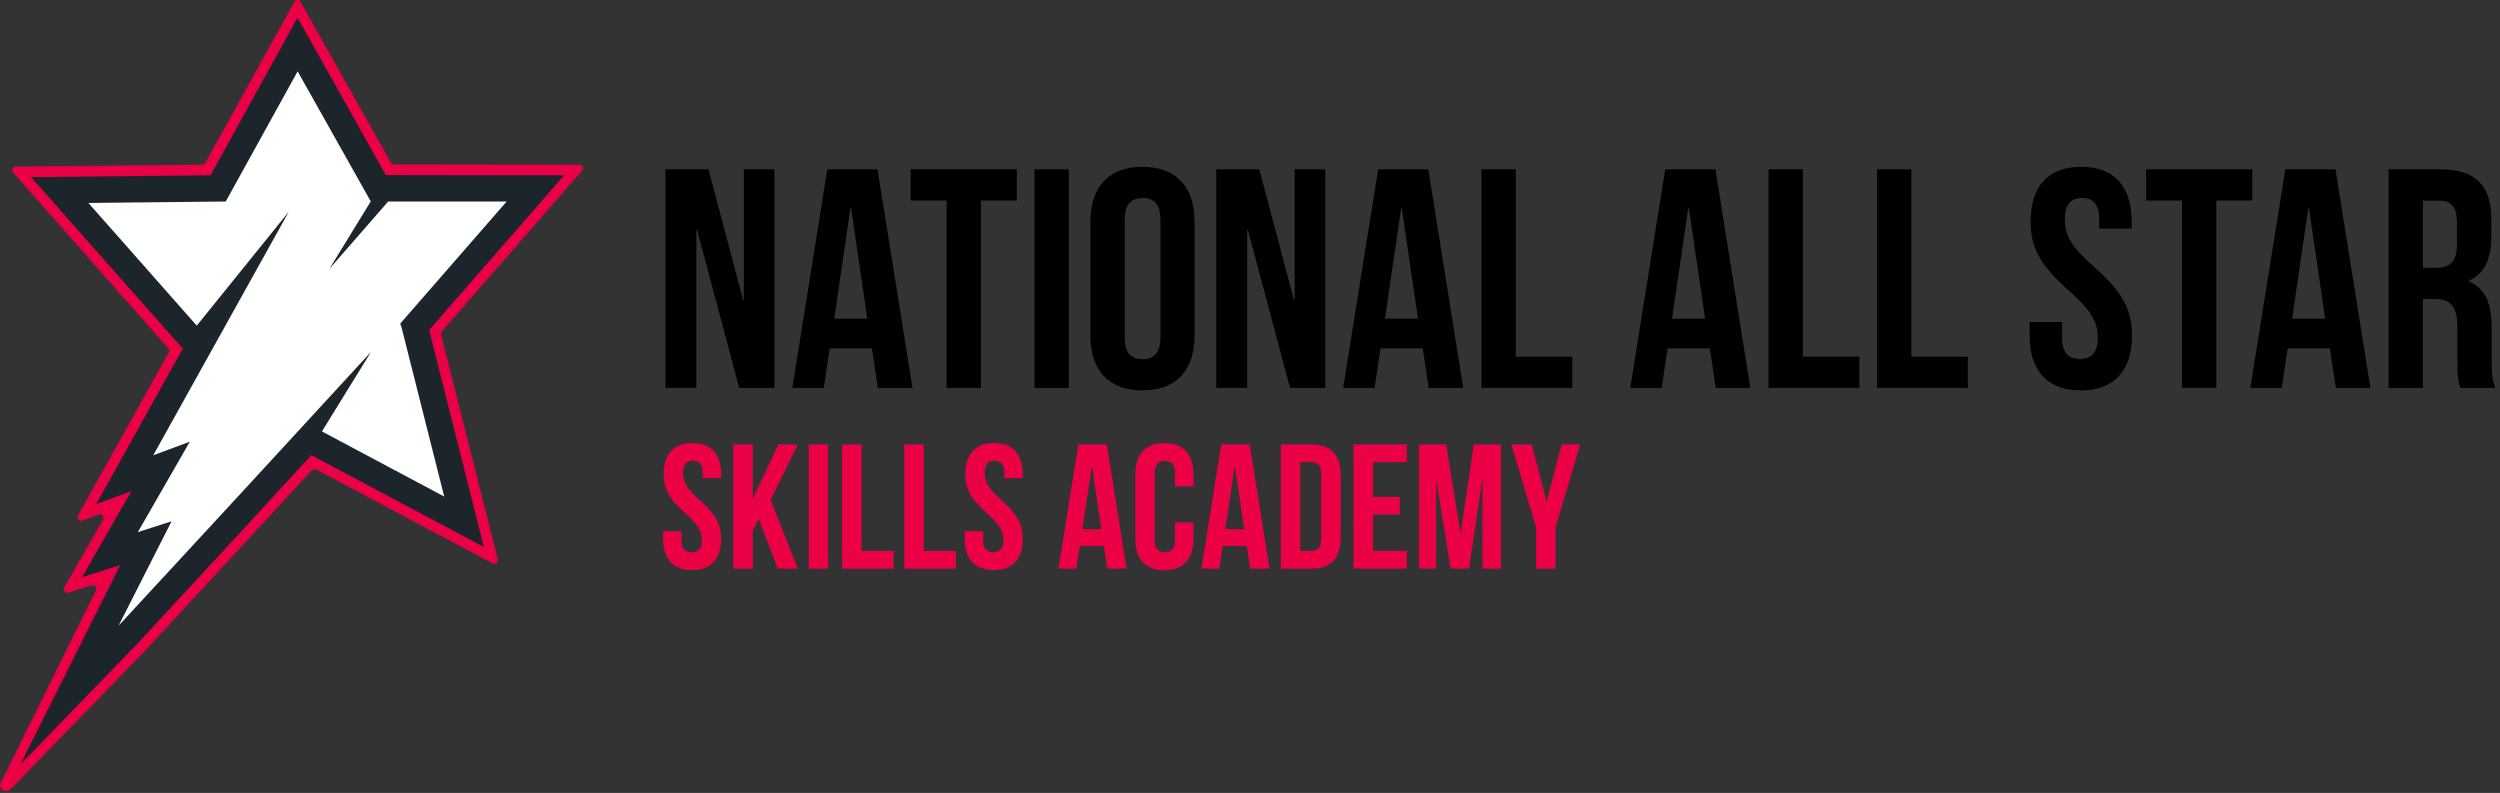
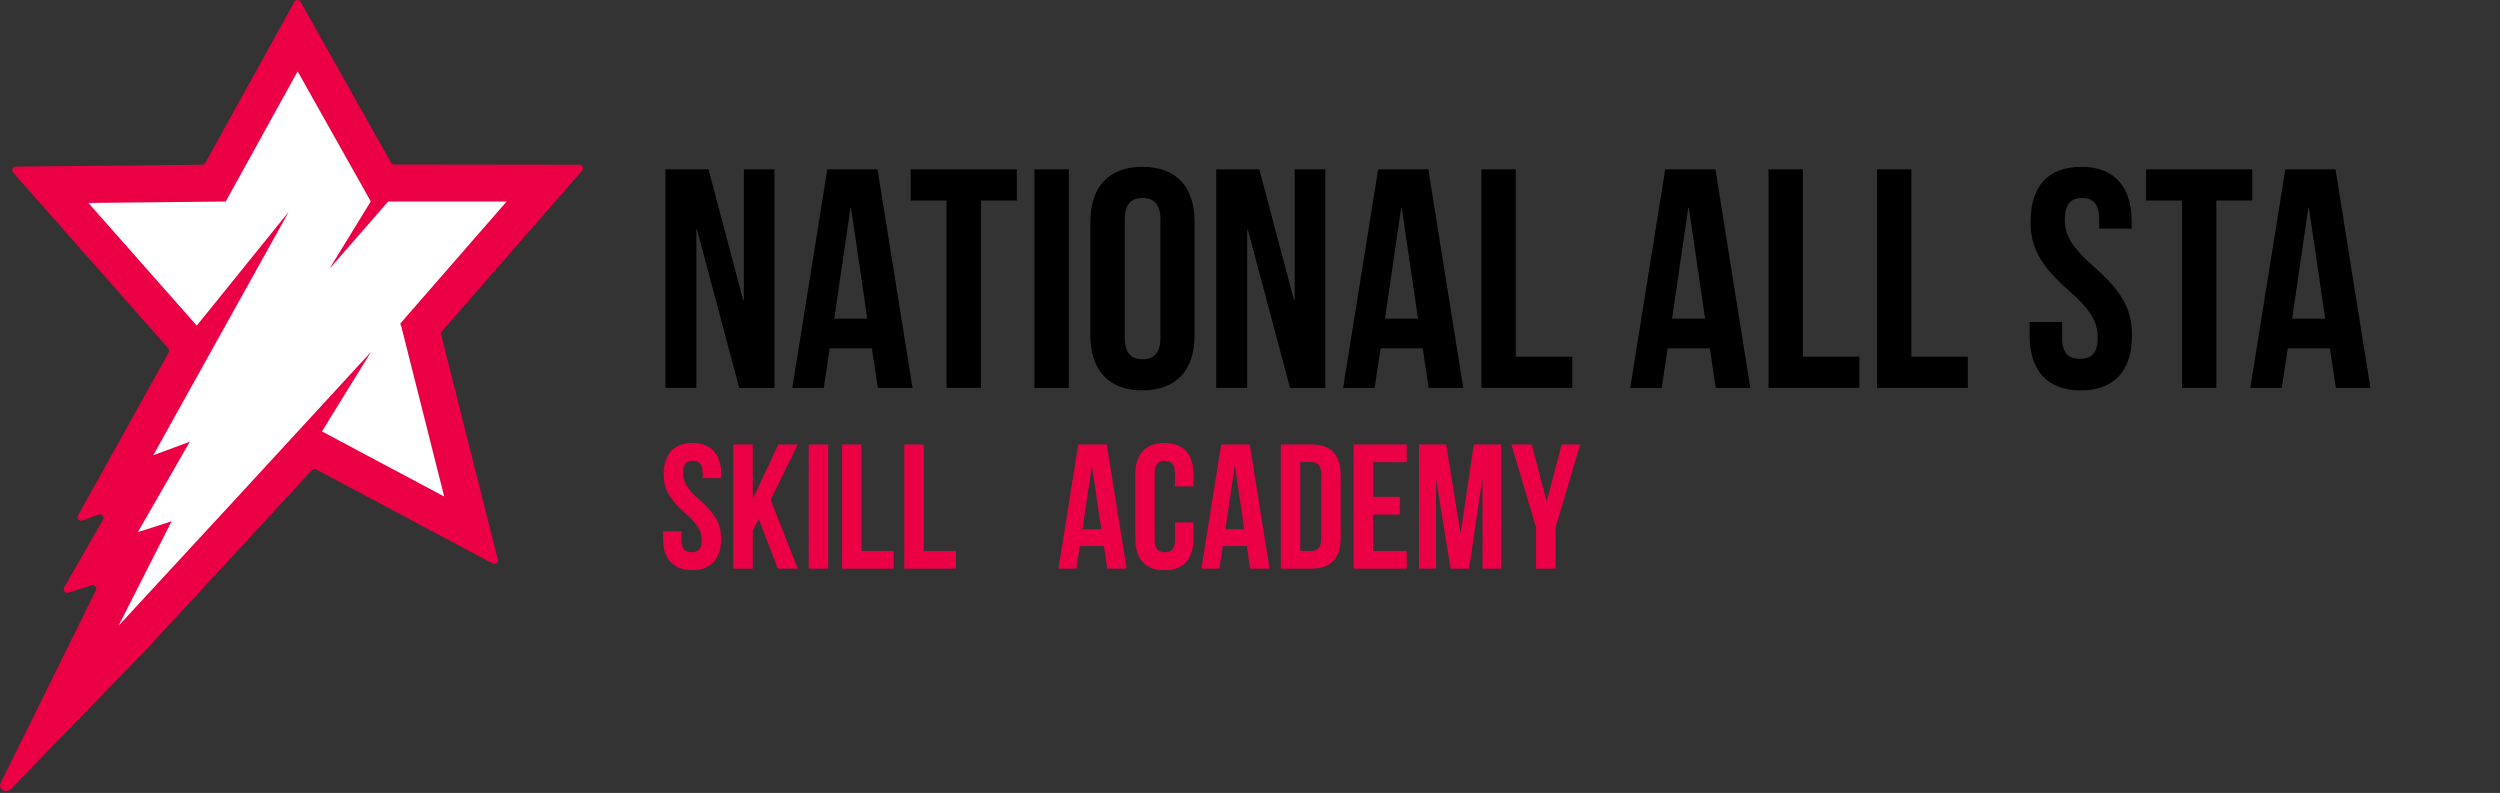
<svg xmlns="http://www.w3.org/2000/svg" viewBox="0 0 227.00 72.00" data-guides="{&quot;vertical&quot;:[],&quot;horizontal&quot;:[]}">
  <rect x="0" y="0" width="227.00" height="72.00" fill="#333333" stroke="none" />
  <path fill="#000000" stroke="none" fill-opacity="1" stroke-width="1" stroke-opacity="1" color="rgb(51, 51, 51)" id="tSvgf73ec3d2a4" title="Path 1" d="M13.347 41.535C13.36 41.526 13.374 41.516 13.387 41.505C13.4 41.465 13.414 41.425 13.427 41.386C13.4 41.432 13.374 41.479 13.347 41.535Z" />
  <path fill="#FFFFFF" stroke="none" fill-opacity="1" stroke-width="1" stroke-opacity="1" color="rgb(51, 51, 51)" id="tSvg9ba7a91035" title="Path 2" d="M36.385 29.577C36.374 29.507 36.364 29.437 36.355 29.367C39.571 25.677 42.787 21.988 46.003 18.298C42.417 18.298 38.831 18.298 35.245 18.298C35.245 18.298 30.465 23.777 30.465 23.777C30.279 23.991 30.092 24.204 29.905 24.417C31.158 22.374 32.412 20.331 33.665 18.288C31.452 14.352 29.239 10.415 27.026 6.479C24.849 10.419 22.673 14.358 20.496 18.298C16.34 18.341 12.184 18.385 8.027 18.428C11.254 22.081 14.48 25.734 17.706 29.387C17.907 29.604 18.106 29.82 18.306 30.037C20.946 26.427 23.586 22.817 26.226 19.208C22.123 26.58 18.02 33.953 13.917 41.325C15.023 40.916 16.13 40.506 17.236 40.096C15.663 42.832 14.09 45.568 12.517 48.305C13.537 47.978 14.557 47.651 15.577 47.325C13.974 50.484 12.37 53.644 10.767 56.804C14.33 52.948 17.893 49.091 21.456 45.235C21.456 45.235 21.456 45.235 21.456 45.235C21.456 45.235 28.845 37.206 28.845 37.206C30.455 35.456 32.065 33.706 33.675 31.956C33.641 32.013 33.608 32.07 33.575 32.127C32.778 33.416 31.982 34.706 31.185 35.996C30.805 36.613 30.425 37.229 30.045 37.846C29.775 38.286 29.505 38.726 29.235 39.166C32.935 41.136 36.634 43.105 40.334 45.075C39.028 39.896 37.721 34.716 36.414 29.537C36.401 29.553 36.388 29.57 36.374 29.587C36.378 29.584 36.381 29.58 36.385 29.577Z" />
  <path fill="#000000" stroke="none" fill-opacity="1" stroke-width="1" stroke-opacity="1" color="rgb(51, 51, 51)" id="tSvg193d492fa80" title="Path 3" d="M13.347 41.535C13.36 41.526 13.374 41.516 13.387 41.505C13.4 41.465 13.414 41.425 13.427 41.386C13.4 41.432 13.374 41.479 13.347 41.535Z" />
  <path fill="#EB0045" stroke="none" fill-opacity="1" stroke-width="1" stroke-opacity="1" color="rgb(51, 51, 51)" id="tSvgad08fc0169" title="Path 4" d="M0.098 71.022C2.968 65.216 5.838 59.41 8.707 53.604C8.838 53.344 8.598 53.054 8.318 53.144C7.614 53.367 6.911 53.591 6.208 53.814C5.928 53.904 5.678 53.594 5.828 53.334C7.001 51.288 8.174 49.241 9.347 47.195C9.497 46.935 9.237 46.615 8.947 46.725C8.457 46.905 7.968 47.085 7.478 47.265C7.198 47.375 6.938 47.065 7.088 46.795C9.831 41.865 12.574 36.936 15.317 32.007C15.387 31.877 15.367 31.727 15.267 31.617C10.577 26.304 5.888 20.991 1.198 15.678C1.008 15.468 1.158 15.128 1.438 15.128C7.081 15.072 12.724 15.015 18.366 14.958C18.486 14.958 18.586 14.888 18.646 14.788C21.339 9.916 24.032 5.043 26.726 0.17C26.816 0.01 27.015 -0.04 27.166 0.04C27.215 0.07 27.265 0.11 27.295 0.17C30.032 5.036 32.768 9.902 35.505 14.768C35.555 14.868 35.664 14.938 35.785 14.938C41.391 14.945 46.997 14.952 52.603 14.958C52.883 14.958 53.033 15.288 52.843 15.508C48.603 20.368 44.364 25.227 40.124 30.087C40.054 30.167 40.024 30.287 40.054 30.387C41.77 37.189 43.487 43.992 45.203 50.794C45.273 51.075 44.993 51.304 44.734 51.164C39.391 48.318 34.048 45.472 28.705 42.625C28.575 42.555 28.415 42.585 28.315 42.695C27.226 43.879 26.136 45.062 25.046 46.245C24.996 46.298 24.946 46.352 24.896 46.405C24.562 46.768 24.229 47.132 23.896 47.495C20.329 51.351 16.763 55.207 13.197 59.064C9.124 63.26 5.051 67.456 0.978 71.652C0.718 71.892 0.398 71.852 0.268 71.752C0.242 71.729 0.215 71.706 0.188 71.682C0.068 71.582 -0.102 71.362 0.098 71.022C0.098 71.022 0.098 71.022 0.098 71.022Z" />
  <path fill="#EB0045" stroke="none" fill-opacity="1" stroke-width="1" stroke-opacity="1" color="rgb(51, 51, 51)" id="tSvgcdcc80b02" title="Path 5" d="M1.048 70.592C4.071 64.393 7.094 58.194 10.117 51.994C8.934 52.371 7.751 52.748 6.568 53.124C8.051 50.538 9.534 47.951 11.017 45.365C9.957 45.758 8.897 46.152 7.838 46.545C10.591 41.599 13.344 36.653 16.097 31.706C15.95 31.547 15.803 31.387 15.657 31.227C11.077 26.041 6.498 20.854 1.918 15.668C7.571 15.612 13.224 15.555 18.876 15.498C21.586 10.589 24.296 5.679 27.006 0.77C29.762 5.673 32.518 10.575 35.275 15.478C40.891 15.488 46.507 15.498 52.123 15.508C47.886 20.361 43.65 25.214 39.414 30.067C41.131 36.863 42.847 43.659 44.564 50.455C39.164 47.578 33.765 44.702 28.365 41.825C27.125 43.175 25.886 44.525 24.646 45.875C24.596 45.932 24.546 45.988 24.496 46.045C24.166 46.405 23.836 46.765 23.506 47.125C19.94 50.984 16.373 54.844 12.807 58.704C8.891 62.666 4.974 66.629 1.048 70.592Z" />
  <path fill="#EB0045" stroke="none" fill-opacity="1" stroke-width="1" stroke-opacity="1" color="rgb(51, 51, 51)" id="tSvg1568b7941bd" title="Path 6" d="M62.872 40.226C64.591 40.226 65.481 41.255 65.481 43.065C65.481 43.182 65.481 43.299 65.481 43.415C64.921 43.415 64.361 43.415 63.801 43.415C63.801 43.259 63.801 43.102 63.801 42.945C63.801 42.135 63.481 41.836 62.912 41.836C62.342 41.836 62.022 42.145 62.022 42.945C62.022 43.745 62.372 44.375 63.532 45.395C65.011 46.705 65.481 47.635 65.481 48.925C65.481 50.724 64.581 51.764 62.842 51.764C61.102 51.764 60.202 50.734 60.202 48.925C60.202 48.695 60.202 48.465 60.202 48.235C60.762 48.235 61.322 48.235 61.882 48.235C61.882 48.505 61.882 48.775 61.882 49.045C61.882 49.855 62.232 50.145 62.802 50.145C63.371 50.145 63.721 49.855 63.721 49.045C63.721 48.235 63.371 47.615 62.212 46.595C60.732 45.285 60.262 44.355 60.262 43.065C60.262 41.266 61.152 40.226 62.872 40.226C62.872 40.226 62.872 40.226 62.872 40.226Z" />
  <path fill="#EB0045" stroke="none" fill-opacity="1" stroke-width="1" stroke-opacity="1" color="rgb(51, 51, 51)" id="tSvg15415a3eda" title="Path 7" d="M68.901 47.145C68.718 47.488 68.534 47.831 68.351 48.175C68.351 49.328 68.351 50.481 68.351 51.634C67.761 51.634 67.171 51.634 66.581 51.634C66.581 47.875 66.581 44.115 66.581 40.356C67.171 40.356 67.761 40.356 68.351 40.356C68.351 41.982 68.351 43.609 68.351 45.235C68.361 45.235 68.371 45.235 68.381 45.235C69.144 43.609 69.907 41.982 70.671 40.356C71.261 40.356 71.851 40.356 72.441 40.356C71.617 42.032 70.794 43.709 69.971 45.385C70.794 47.468 71.617 49.551 72.441 51.634C71.834 51.634 71.227 51.634 70.621 51.634C70.047 50.135 69.474 48.635 68.901 47.145Z" />
  <path fill="#EB0045" stroke="none" fill-opacity="1" stroke-width="1" stroke-opacity="1" color="rgb(51, 51, 51)" id="tSvg5c903f9645" title="Path 8" d="M73.43 40.356C74.02 40.356 74.61 40.356 75.2 40.356C75.2 44.115 75.2 47.875 75.2 51.634C74.61 51.634 74.02 51.634 73.43 51.634C73.43 47.875 73.43 44.115 73.43 40.356Z" />
  <path fill="#EB0045" stroke="none" fill-opacity="1" stroke-width="1" stroke-opacity="1" color="rgb(51, 51, 51)" id="tSvg18d0195db95" title="Path 9" d="M76.46 40.356C77.05 40.356 77.64 40.356 78.23 40.356C78.23 43.579 78.23 46.802 78.23 50.025C79.203 50.025 80.176 50.025 81.15 50.025C81.15 50.561 81.15 51.098 81.15 51.634C79.586 51.634 78.023 51.634 76.46 51.634C76.46 47.875 76.46 44.115 76.46 40.356Z" />
  <path fill="#EB0045" stroke="none" fill-opacity="1" stroke-width="1" stroke-opacity="1" color="rgb(51, 51, 51)" id="tSvg17bcd86bfa5" title="Path 10" d="M82.109 40.356C82.699 40.356 83.289 40.356 83.879 40.356C83.879 43.579 83.879 46.802 83.879 50.025C84.853 50.025 85.826 50.025 86.799 50.025C86.799 50.561 86.799 51.098 86.799 51.634C85.236 51.634 83.673 51.634 82.109 51.634C82.109 47.875 82.109 44.115 82.109 40.356Z" />
-   <path fill="#EB0045" stroke="none" fill-opacity="1" stroke-width="1" stroke-opacity="1" color="rgb(51, 51, 51)" id="tSvge4bd73319d" title="Path 11" d="M90.259 40.226C91.978 40.226 92.868 41.255 92.868 43.065C92.868 43.182 92.868 43.299 92.868 43.415C92.308 43.415 91.749 43.415 91.189 43.415C91.189 43.259 91.189 43.102 91.189 42.945C91.189 42.135 90.868 41.836 90.299 41.836C89.729 41.836 89.409 42.145 89.409 42.945C89.409 43.745 89.759 44.375 90.918 45.395C92.398 46.705 92.868 47.635 92.868 48.925C92.868 50.724 91.968 51.764 90.229 51.764C88.489 51.764 87.589 50.734 87.589 48.925C87.589 48.695 87.589 48.465 87.589 48.235C88.149 48.235 88.709 48.235 89.269 48.235C89.269 48.505 89.269 48.775 89.269 49.045C89.269 49.855 89.619 50.145 90.189 50.145C90.759 50.145 91.109 49.855 91.109 49.045C91.109 48.235 90.759 47.615 89.599 46.595C88.119 45.285 87.649 44.355 87.649 43.065C87.649 41.266 88.539 40.226 90.259 40.226C90.259 40.226 90.259 40.226 90.259 40.226Z" />
  <path fill="#EB0045" stroke="none" fill-opacity="1" stroke-width="1" stroke-opacity="1" color="rgb(51, 51, 51)" id="tSvg204009687e" title="Path 12" d="M102.327 51.634C101.731 51.634 101.134 51.634 100.537 51.634C100.434 50.951 100.331 50.268 100.228 49.585C99.501 49.585 98.774 49.585 98.048 49.585C97.944 50.268 97.841 50.951 97.738 51.634C97.195 51.634 96.651 51.634 96.108 51.634C96.708 47.875 97.308 44.115 97.908 40.356C98.771 40.356 99.634 40.356 100.498 40.356C101.097 44.115 101.697 47.875 102.297 51.634C102.307 51.634 102.317 51.634 102.327 51.634ZM98.288 48.055C98.858 48.055 99.428 48.055 99.998 48.055C99.718 46.155 99.438 44.255 99.158 42.355C99.148 42.355 99.138 42.355 99.128 42.355C98.848 44.255 98.568 46.155 98.288 48.055C98.288 48.055 98.288 48.055 98.288 48.055Z" />
  <path fill="#EB0045" stroke="none" fill-opacity="1" stroke-width="1" stroke-opacity="1" color="rgb(51, 51, 51)" id="tSvg1023dd54c6" title="Path 13" d="M108.367 47.435C108.367 47.935 108.367 48.435 108.367 48.935C108.367 50.734 107.467 51.774 105.727 51.774C103.987 51.774 103.087 50.745 103.087 48.935C103.087 46.978 103.087 45.022 103.087 43.065C103.087 41.266 103.987 40.226 105.727 40.226C107.467 40.226 108.367 41.255 108.367 43.065C108.367 43.432 108.367 43.799 108.367 44.165C107.807 44.165 107.247 44.165 106.687 44.165C106.687 43.762 106.687 43.359 106.687 42.955C106.687 42.145 106.337 41.846 105.767 41.846C105.197 41.846 104.847 42.155 104.847 42.955C104.847 44.985 104.847 47.015 104.847 49.045C104.847 49.855 105.197 50.145 105.767 50.145C106.337 50.145 106.687 49.855 106.687 49.045C106.687 48.508 106.687 47.971 106.687 47.435C107.247 47.435 107.807 47.435 108.367 47.435C108.367 47.435 108.367 47.435 108.367 47.435Z" />
  <path fill="#EB0045" stroke="none" fill-opacity="1" stroke-width="1" stroke-opacity="1" color="rgb(51, 51, 51)" id="tSvge48024bfec" title="Path 14" d="M115.306 51.634C114.709 51.634 114.113 51.634 113.516 51.634C113.413 50.951 113.309 50.268 113.206 49.585C112.48 49.585 111.753 49.585 111.026 49.585C110.923 50.268 110.82 50.951 110.716 51.634C110.173 51.634 109.63 51.634 109.087 51.634C109.686 47.875 110.286 44.115 110.886 40.356C111.75 40.356 112.613 40.356 113.476 40.356C114.076 44.115 114.676 47.875 115.276 51.634C115.286 51.634 115.296 51.634 115.306 51.634ZM111.266 48.055C111.836 48.055 112.406 48.055 112.976 48.055C112.696 46.155 112.416 44.255 112.136 42.355C112.126 42.355 112.116 42.355 112.106 42.355C111.826 44.255 111.546 46.155 111.266 48.055C111.266 48.055 111.266 48.055 111.266 48.055Z" />
  <path fill="#EB0045" stroke="none" fill-opacity="1" stroke-width="1" stroke-opacity="1" color="rgb(51, 51, 51)" id="tSvgb5d71049eb" title="Path 15" d="M116.296 40.356C117.229 40.356 118.162 40.356 119.096 40.356C120.865 40.356 121.735 41.336 121.735 43.145C121.735 45.045 121.735 46.945 121.735 48.845C121.735 50.645 120.865 51.634 119.096 51.634C118.162 51.634 117.229 51.634 116.296 51.634C116.296 47.875 116.296 44.115 116.296 40.356ZM118.066 41.965C118.066 44.652 118.066 47.338 118.066 50.025C118.399 50.025 118.732 50.025 119.066 50.025C119.625 50.025 119.965 49.735 119.965 48.925C119.965 46.968 119.965 45.012 119.965 43.055C119.965 42.245 119.625 41.955 119.066 41.955C118.732 41.955 118.399 41.955 118.066 41.955C118.066 41.959 118.066 41.962 118.066 41.965Z" />
  <path fill="#EB0045" stroke="none" fill-opacity="1" stroke-width="1" stroke-opacity="1" color="rgb(51, 51, 51)" id="tSvg80a161147c" title="Path 16" d="M124.675 45.115C125.485 45.115 126.295 45.115 127.105 45.115C127.105 45.652 127.105 46.188 127.105 46.725C126.295 46.725 125.485 46.725 124.675 46.725C124.675 47.825 124.675 48.925 124.675 50.025C125.695 50.025 126.715 50.025 127.734 50.025C127.734 50.561 127.734 51.098 127.734 51.634C126.125 51.634 124.515 51.634 122.905 51.634C122.905 47.875 122.905 44.115 122.905 40.356C124.515 40.356 126.125 40.356 127.734 40.356C127.734 40.892 127.734 41.429 127.734 41.965C126.715 41.965 125.695 41.965 124.675 41.965C124.675 43.012 124.675 44.059 124.675 45.115Z" />
  <path fill="#EB0045" stroke="none" fill-opacity="1" stroke-width="1" stroke-opacity="1" color="rgb(51, 51, 51)" id="tSvg2c3680b714" title="Path 17" d="M132.604 48.365C132.614 48.365 132.624 48.365 132.634 48.365C133.031 45.695 133.427 43.025 133.824 40.356C134.647 40.356 135.47 40.356 136.294 40.356C136.294 44.115 136.294 47.875 136.294 51.634C135.734 51.634 135.174 51.634 134.614 51.634C134.614 48.938 134.614 46.242 134.614 43.545C134.604 43.545 134.594 43.545 134.584 43.545C134.187 46.242 133.791 48.938 133.394 51.634C132.834 51.634 132.274 51.634 131.714 51.634C131.284 48.975 130.854 46.315 130.424 43.655C130.414 43.655 130.404 43.655 130.394 43.655C130.394 46.315 130.394 48.975 130.394 51.634C129.878 51.634 129.361 51.634 128.844 51.634C128.844 47.875 128.844 44.115 128.844 40.356C129.668 40.356 130.491 40.356 131.314 40.356C131.744 43.025 132.174 45.695 132.604 48.365Z" />
  <path fill="#EB0045" stroke="none" fill-opacity="1" stroke-width="1" stroke-opacity="1" color="rgb(51, 51, 51)" id="tSvg95038db1d1" title="Path 18" d="M139.473 47.895C138.727 45.382 137.98 42.869 137.233 40.356C137.85 40.356 138.467 40.356 139.083 40.356C139.53 42.069 139.976 43.782 140.423 45.495C140.433 45.495 140.443 45.495 140.453 45.495C140.9 43.782 141.346 42.069 141.793 40.356C142.356 40.356 142.919 40.356 143.483 40.356C142.736 42.869 141.99 45.382 141.243 47.895C141.243 49.141 141.243 50.388 141.243 51.634C140.653 51.634 140.063 51.634 139.473 51.634C139.473 50.388 139.473 49.141 139.473 47.895Z" />
-   <path fill="#1D252C" stroke="none" fill-opacity="1" stroke-width="1" stroke-opacity="1" color="rgb(51, 51, 51)" id="tSvg15d91bd88c6" title="Path 19" d="M1.858 69.402C4.878 63.37 7.897 57.337 10.917 51.304C9.761 51.674 8.604 52.044 7.448 52.414C8.944 49.805 10.441 47.195 11.937 44.585C10.874 44.978 9.811 45.372 8.747 45.765C11.367 41.056 13.987 36.346 16.607 31.637C16.393 31.407 16.18 31.177 15.967 30.947C11.584 25.991 7.201 21.034 2.818 16.078C8.251 16.025 13.684 15.972 19.116 15.918C21.749 11.149 24.382 6.379 27.015 1.61C29.689 6.373 32.361 11.135 35.035 15.898C40.431 15.905 45.827 15.912 51.223 15.918C47.137 20.601 43.05 25.284 38.964 29.967C40.621 36.533 42.277 43.099 43.934 49.665C38.711 46.885 33.488 44.105 28.265 41.325C26.905 42.805 25.546 44.285 24.186 45.765C23.856 46.128 23.526 46.492 23.196 46.855C19.63 50.711 16.063 54.567 12.497 58.424C8.951 62.083 5.404 65.743 1.858 69.402Z" />
  <path fill="#FFFFFF" stroke="none" fill-opacity="1" stroke-width="1" stroke-opacity="1" color="rgb(51, 51, 51)" id="tSvg7a80d0499f" title="Path 20" d="M36.385 29.577C36.374 29.507 36.364 29.437 36.355 29.367C39.571 25.677 42.787 21.988 46.003 18.298C42.417 18.298 38.831 18.298 35.245 18.298C35.245 18.298 30.465 23.777 30.465 23.777C30.279 23.991 30.092 24.204 29.905 24.417C31.158 22.374 32.412 20.331 33.665 18.288C31.452 14.352 29.239 10.415 27.026 6.479C24.849 10.419 22.673 14.358 20.496 18.298C16.34 18.341 12.184 18.385 8.027 18.428C11.254 22.081 14.48 25.734 17.706 29.387C17.76 29.447 17.813 29.507 17.866 29.567C20.653 26.117 23.439 22.668 26.226 19.218C22.123 26.59 18.02 33.963 13.917 41.336C15.023 40.926 16.13 40.516 17.236 40.106C15.663 42.842 14.09 45.578 12.517 48.315C13.537 47.988 14.557 47.661 15.577 47.335C13.974 50.495 12.37 53.654 10.767 56.814C14.33 52.958 17.893 49.101 21.456 45.245C21.456 45.245 21.456 45.245 21.456 45.245C21.456 45.245 28.845 37.216 28.845 37.216C30.455 35.466 32.065 33.716 33.675 31.966C33.641 32.023 33.608 32.08 33.575 32.136C32.778 33.426 31.982 34.716 31.185 36.006C30.805 36.623 30.425 37.239 30.045 37.856C29.775 38.296 29.505 38.736 29.235 39.176C32.935 41.145 36.634 43.115 40.334 45.085C39.028 39.906 37.721 34.726 36.414 29.547C36.401 29.567 36.388 29.587 36.374 29.607C36.378 29.597 36.381 29.587 36.385 29.577Z" />
  <path fill="#000000" stroke="none" fill-opacity="1" stroke-width="1" stroke-opacity="1" color="rgb(51, 51, 51)" id="tSvg77a76b54a3" title="Path 21" d="M63.291 20.848C63.272 20.848 63.252 20.848 63.231 20.848C63.231 25.637 63.231 30.427 63.231 35.216C62.295 35.216 61.358 35.216 60.422 35.216C60.422 28.604 60.422 21.991 60.422 15.378C61.725 15.378 63.028 15.378 64.331 15.378C65.381 19.338 66.431 23.297 67.481 27.257C67.501 27.257 67.521 27.257 67.541 27.257C67.541 23.297 67.541 19.338 67.541 15.378C68.468 15.378 69.394 15.378 70.321 15.378C70.321 21.994 70.321 28.61 70.321 35.226C69.254 35.226 68.188 35.226 67.121 35.226C65.845 30.437 64.568 25.647 63.291 20.858C63.291 20.854 63.291 20.851 63.291 20.848Z" />
  <path fill="#000000" stroke="none" fill-opacity="1" stroke-width="1" stroke-opacity="1" color="rgb(51, 51, 51)" id="tSvg1033a1b59cf" title="Path 22" d="M82.859 35.226C81.809 35.226 80.76 35.226 79.71 35.226C79.53 34.026 79.35 32.826 79.17 31.627C77.893 31.627 76.617 31.627 75.34 31.627C75.16 32.826 74.98 34.026 74.8 35.226C73.847 35.226 72.894 35.226 71.941 35.226C73.001 28.61 74.06 21.994 75.12 15.378C76.64 15.378 78.16 15.378 79.68 15.378C80.74 21.994 81.799 28.61 82.859 35.226ZM75.74 28.937C76.743 28.937 77.747 28.937 78.75 28.937C78.26 25.591 77.77 22.244 77.28 18.898C77.26 18.898 77.24 18.898 77.22 18.898C76.73 22.244 76.24 25.591 75.75 28.937C75.747 28.937 75.743 28.937 75.74 28.937Z" />
  <path fill="#000000" stroke="none" fill-opacity="1" stroke-width="1" stroke-opacity="1" color="rgb(51, 51, 51)" id="tSvg9f4b0e0653" title="Path 23" d="M82.689 15.378C85.902 15.378 89.115 15.378 92.328 15.378C92.328 16.322 92.328 17.265 92.328 18.208C91.242 18.208 90.155 18.208 89.069 18.208C89.069 23.877 89.069 29.547 89.069 35.216C88.029 35.216 86.989 35.216 85.949 35.216C85.949 29.547 85.949 23.877 85.949 18.208C84.862 18.208 83.776 18.208 82.689 18.208C82.689 17.265 82.689 16.322 82.689 15.378Z" />
  <path fill="#000000" stroke="none" fill-opacity="1" stroke-width="1" stroke-opacity="1" color="rgb(51, 51, 51)" id="tSvgf989a3b1dc" title="Path 24" d="M93.928 15.378C94.968 15.378 96.008 15.378 97.048 15.378C97.048 21.994 97.048 28.61 97.048 35.226C96.008 35.226 94.968 35.226 93.928 35.226C93.928 28.61 93.928 21.994 93.928 15.378Z" />
  <path fill="#000000" stroke="none" fill-opacity="1" stroke-width="1" stroke-opacity="1" color="rgb(51, 51, 51)" id="tSvg813bf3cc82" title="Path 25" d="M99.008 20.138C99.008 16.958 100.677 15.148 103.737 15.148C106.797 15.148 108.467 16.958 108.467 20.138C108.467 23.577 108.467 27.017 108.467 30.457C108.467 33.626 106.797 35.446 103.737 35.446C100.677 35.446 99.008 33.636 99.008 30.457C99.008 27.017 99.008 23.577 99.008 20.138ZM102.127 30.657C102.127 32.077 102.747 32.617 103.747 32.617C104.747 32.617 105.367 32.077 105.367 30.657C105.367 27.084 105.367 23.511 105.367 19.938C105.367 18.518 104.747 17.978 103.747 17.978C102.747 17.978 102.127 18.518 102.127 19.938C102.127 23.511 102.127 27.084 102.127 30.657C102.127 30.657 102.127 30.657 102.127 30.657Z" />
  <path fill="#000000" stroke="none" fill-opacity="1" stroke-width="1" stroke-opacity="1" color="rgb(51, 51, 51)" id="tSvgb3de7fda6a" title="Path 26" d="M113.306 20.848C113.286 20.848 113.266 20.848 113.246 20.848C113.246 25.637 113.246 30.427 113.246 35.216C112.309 35.216 111.373 35.216 110.436 35.216C110.436 28.604 110.436 21.991 110.436 15.378C111.74 15.378 113.043 15.378 114.346 15.378C115.396 19.338 116.446 23.297 117.496 27.257C117.516 27.257 117.536 27.257 117.556 27.257C117.556 23.297 117.556 19.338 117.556 15.378C118.482 15.378 119.409 15.378 120.335 15.378C120.335 21.994 120.335 28.61 120.335 35.226C119.269 35.226 118.202 35.226 117.136 35.226C115.859 30.437 114.583 25.647 113.306 20.858C113.306 20.854 113.306 20.851 113.306 20.848Z" />
  <path fill="#000000" stroke="none" fill-opacity="1" stroke-width="1" stroke-opacity="1" color="rgb(51, 51, 51)" id="tSvg141b0d91831" title="Path 27" d="M132.874 35.226C131.824 35.226 130.774 35.226 129.724 35.226C129.544 34.026 129.364 32.826 129.184 31.627C127.908 31.627 126.631 31.627 125.355 31.627C125.175 32.826 124.995 34.026 124.815 35.226C123.862 35.226 122.908 35.226 121.955 35.226C123.015 28.61 124.075 21.994 125.135 15.378C126.655 15.378 128.174 15.378 129.694 15.378C130.751 21.994 131.807 28.61 132.864 35.226C132.867 35.226 132.871 35.226 132.874 35.226ZM125.755 28.937C126.755 28.937 127.754 28.937 128.754 28.937C128.264 25.591 127.775 22.244 127.285 18.898C127.265 18.898 127.245 18.898 127.225 18.898C126.735 22.244 126.245 25.591 125.755 28.937Z" />
  <path fill="#000000" stroke="none" fill-opacity="1" stroke-width="1" stroke-opacity="1" color="rgb(51, 51, 51)" id="tSvgc1af397bc" title="Path 28" d="M134.514 15.378C135.554 15.378 136.594 15.378 137.633 15.378C137.633 21.048 137.633 26.717 137.633 32.386C139.343 32.386 141.053 32.386 142.763 32.386C142.763 33.33 142.763 34.273 142.763 35.216C140.013 35.216 137.263 35.216 134.514 35.216C134.514 28.604 134.514 21.991 134.514 15.378Z" />
  <path fill="#000000" stroke="none" fill-opacity="1" stroke-width="1" stroke-opacity="1" color="rgb(51, 51, 51)" id="tSvg187a0065981" title="Path 29" d="M158.941 35.226C157.891 35.226 156.841 35.226 155.792 35.226C155.612 34.026 155.431 32.826 155.252 31.627C153.975 31.627 152.698 31.627 151.422 31.627C151.242 32.826 151.062 34.026 150.882 35.226C149.929 35.226 148.976 35.226 148.022 35.226C149.082 28.61 150.142 21.994 151.202 15.378C152.722 15.378 154.242 15.378 155.762 15.378C156.818 21.994 157.875 28.61 158.931 35.226C158.935 35.226 158.938 35.226 158.941 35.226ZM151.822 28.937C152.822 28.937 153.822 28.937 154.822 28.937C154.332 25.591 153.842 22.244 153.352 18.898C153.332 18.898 153.312 18.898 153.292 18.898C152.802 22.244 152.312 25.591 151.822 28.937Z" />
  <path fill="#000000" stroke="none" fill-opacity="1" stroke-width="1" stroke-opacity="1" color="rgb(51, 51, 51)" id="tSvg3dc14aebbb" title="Path 30" d="M160.581 15.378C161.621 15.378 162.661 15.378 163.701 15.378C163.701 21.048 163.701 26.717 163.701 32.386C165.41 32.386 167.12 32.386 168.83 32.386C168.83 33.33 168.83 34.273 168.83 35.216C166.08 35.216 163.331 35.216 160.581 35.216C160.581 28.604 160.581 21.991 160.581 15.378Z" />
  <path fill="#000000" stroke="none" fill-opacity="1" stroke-width="1" stroke-opacity="1" color="rgb(51, 51, 51)" id="tSvg752f137f87" title="Path 31" d="M170.43 15.378C171.47 15.378 172.51 15.378 173.55 15.378C173.55 21.048 173.55 26.717 173.55 32.386C175.259 32.386 176.969 32.386 178.679 32.386C178.679 33.33 178.679 34.273 178.679 35.216C175.929 35.216 173.18 35.216 170.43 35.216C170.43 28.604 170.43 21.991 170.43 15.378Z" />
  <path fill="#000000" stroke="none" fill-opacity="1" stroke-width="1" stroke-opacity="1" color="rgb(51, 51, 51)" id="tSvg2f5c76301a" title="Path 32" d="M188.968 15.148C191.998 15.148 193.557 16.958 193.557 20.138C193.557 20.345 193.557 20.551 193.557 20.758C192.574 20.758 191.591 20.758 190.608 20.758C190.608 20.484 190.608 20.211 190.608 19.938C190.608 18.518 190.038 17.978 189.048 17.978C188.058 17.978 187.488 18.518 187.488 19.938C187.488 21.358 188.108 22.458 190.158 24.247C192.768 26.547 193.587 28.187 193.587 30.457C193.587 33.626 191.998 35.446 188.938 35.446C185.878 35.446 184.288 33.636 184.288 30.457C184.288 30.05 184.288 29.643 184.288 29.237C185.272 29.237 186.255 29.237 187.238 29.237C187.238 29.71 187.238 30.183 187.238 30.657C187.238 32.077 187.858 32.587 188.858 32.587C189.858 32.587 190.478 32.077 190.478 30.657C190.478 29.237 189.858 28.137 187.808 26.347C185.198 24.047 184.378 22.408 184.378 20.138C184.378 16.958 185.938 15.148 188.968 15.148Z" />
  <path fill="#000000" stroke="none" fill-opacity="1" stroke-width="1" stroke-opacity="1" color="rgb(51, 51, 51)" id="tSvga747dcf7af" title="Path 33" d="M194.867 15.378C198.08 15.378 201.293 15.378 204.506 15.378C204.506 16.322 204.506 17.265 204.506 18.208C203.42 18.208 202.333 18.208 201.246 18.208C201.246 23.877 201.246 29.547 201.246 35.216C200.207 35.216 199.167 35.216 198.127 35.216C198.127 29.547 198.127 23.877 198.127 18.208C197.04 18.208 195.954 18.208 194.867 18.208C194.867 17.265 194.867 16.322 194.867 15.378Z" />
  <path fill="#000000" stroke="none" fill-opacity="1" stroke-width="1" stroke-opacity="1" color="rgb(51, 51, 51)" id="tSvg17c1b51958c" title="Path 34" d="M215.245 35.226C214.195 35.226 213.145 35.226 212.095 35.226C211.915 34.026 211.735 32.826 211.555 31.627C210.279 31.627 209.002 31.627 207.726 31.627C207.546 32.826 207.366 34.026 207.186 35.226C206.233 35.226 205.28 35.226 204.326 35.226C205.386 28.61 206.446 21.994 207.506 15.378C209.026 15.378 210.546 15.378 212.065 15.378C213.122 21.994 214.179 28.61 215.235 35.226C215.238 35.226 215.242 35.226 215.245 35.226ZM208.126 28.937C209.126 28.937 210.126 28.937 211.125 28.937C210.636 25.591 210.146 22.244 209.656 18.898C209.636 18.898 209.616 18.898 209.596 18.898C209.106 22.244 208.616 25.591 208.126 28.937Z" />
-   <path fill="#000000" stroke="none" fill-opacity="1" stroke-width="1" stroke-opacity="1" color="rgb(51, 51, 51)" id="tSvg18da648d405" title="Path 35" d="M223.404 35.226C223.234 34.716 223.124 34.406 223.124 32.786C223.124 31.747 223.124 30.707 223.124 29.667C223.124 27.827 222.504 27.147 221.084 27.147C220.725 27.147 220.364 27.147 220.005 27.147C220.005 29.84 220.005 32.533 220.005 35.226C218.965 35.226 217.925 35.226 216.885 35.226C216.885 28.61 216.885 21.994 216.885 15.378C218.455 15.378 220.024 15.378 221.594 15.378C224.824 15.378 226.214 16.878 226.214 19.938C226.214 20.458 226.214 20.978 226.214 21.498C226.214 23.537 225.564 24.847 224.174 25.497C224.174 25.517 224.174 25.537 224.174 25.557C225.734 26.207 226.244 27.687 226.244 29.757C226.244 30.777 226.244 31.797 226.244 32.816C226.244 33.776 226.274 34.486 226.584 35.226C225.524 35.226 224.464 35.226 223.404 35.226C223.404 35.226 223.404 35.226 223.404 35.226ZM220.005 18.218C220.005 20.251 220.005 22.284 220.005 24.317C220.411 24.317 220.818 24.317 221.224 24.317C222.384 24.317 223.094 23.807 223.094 22.218C223.094 21.564 223.094 20.911 223.094 20.258C223.094 18.838 222.614 18.218 221.504 18.218C221.004 18.218 220.505 18.218 220.005 18.218C220.005 18.218 220.005 18.218 220.005 18.218Z" />
  <defs />
</svg>